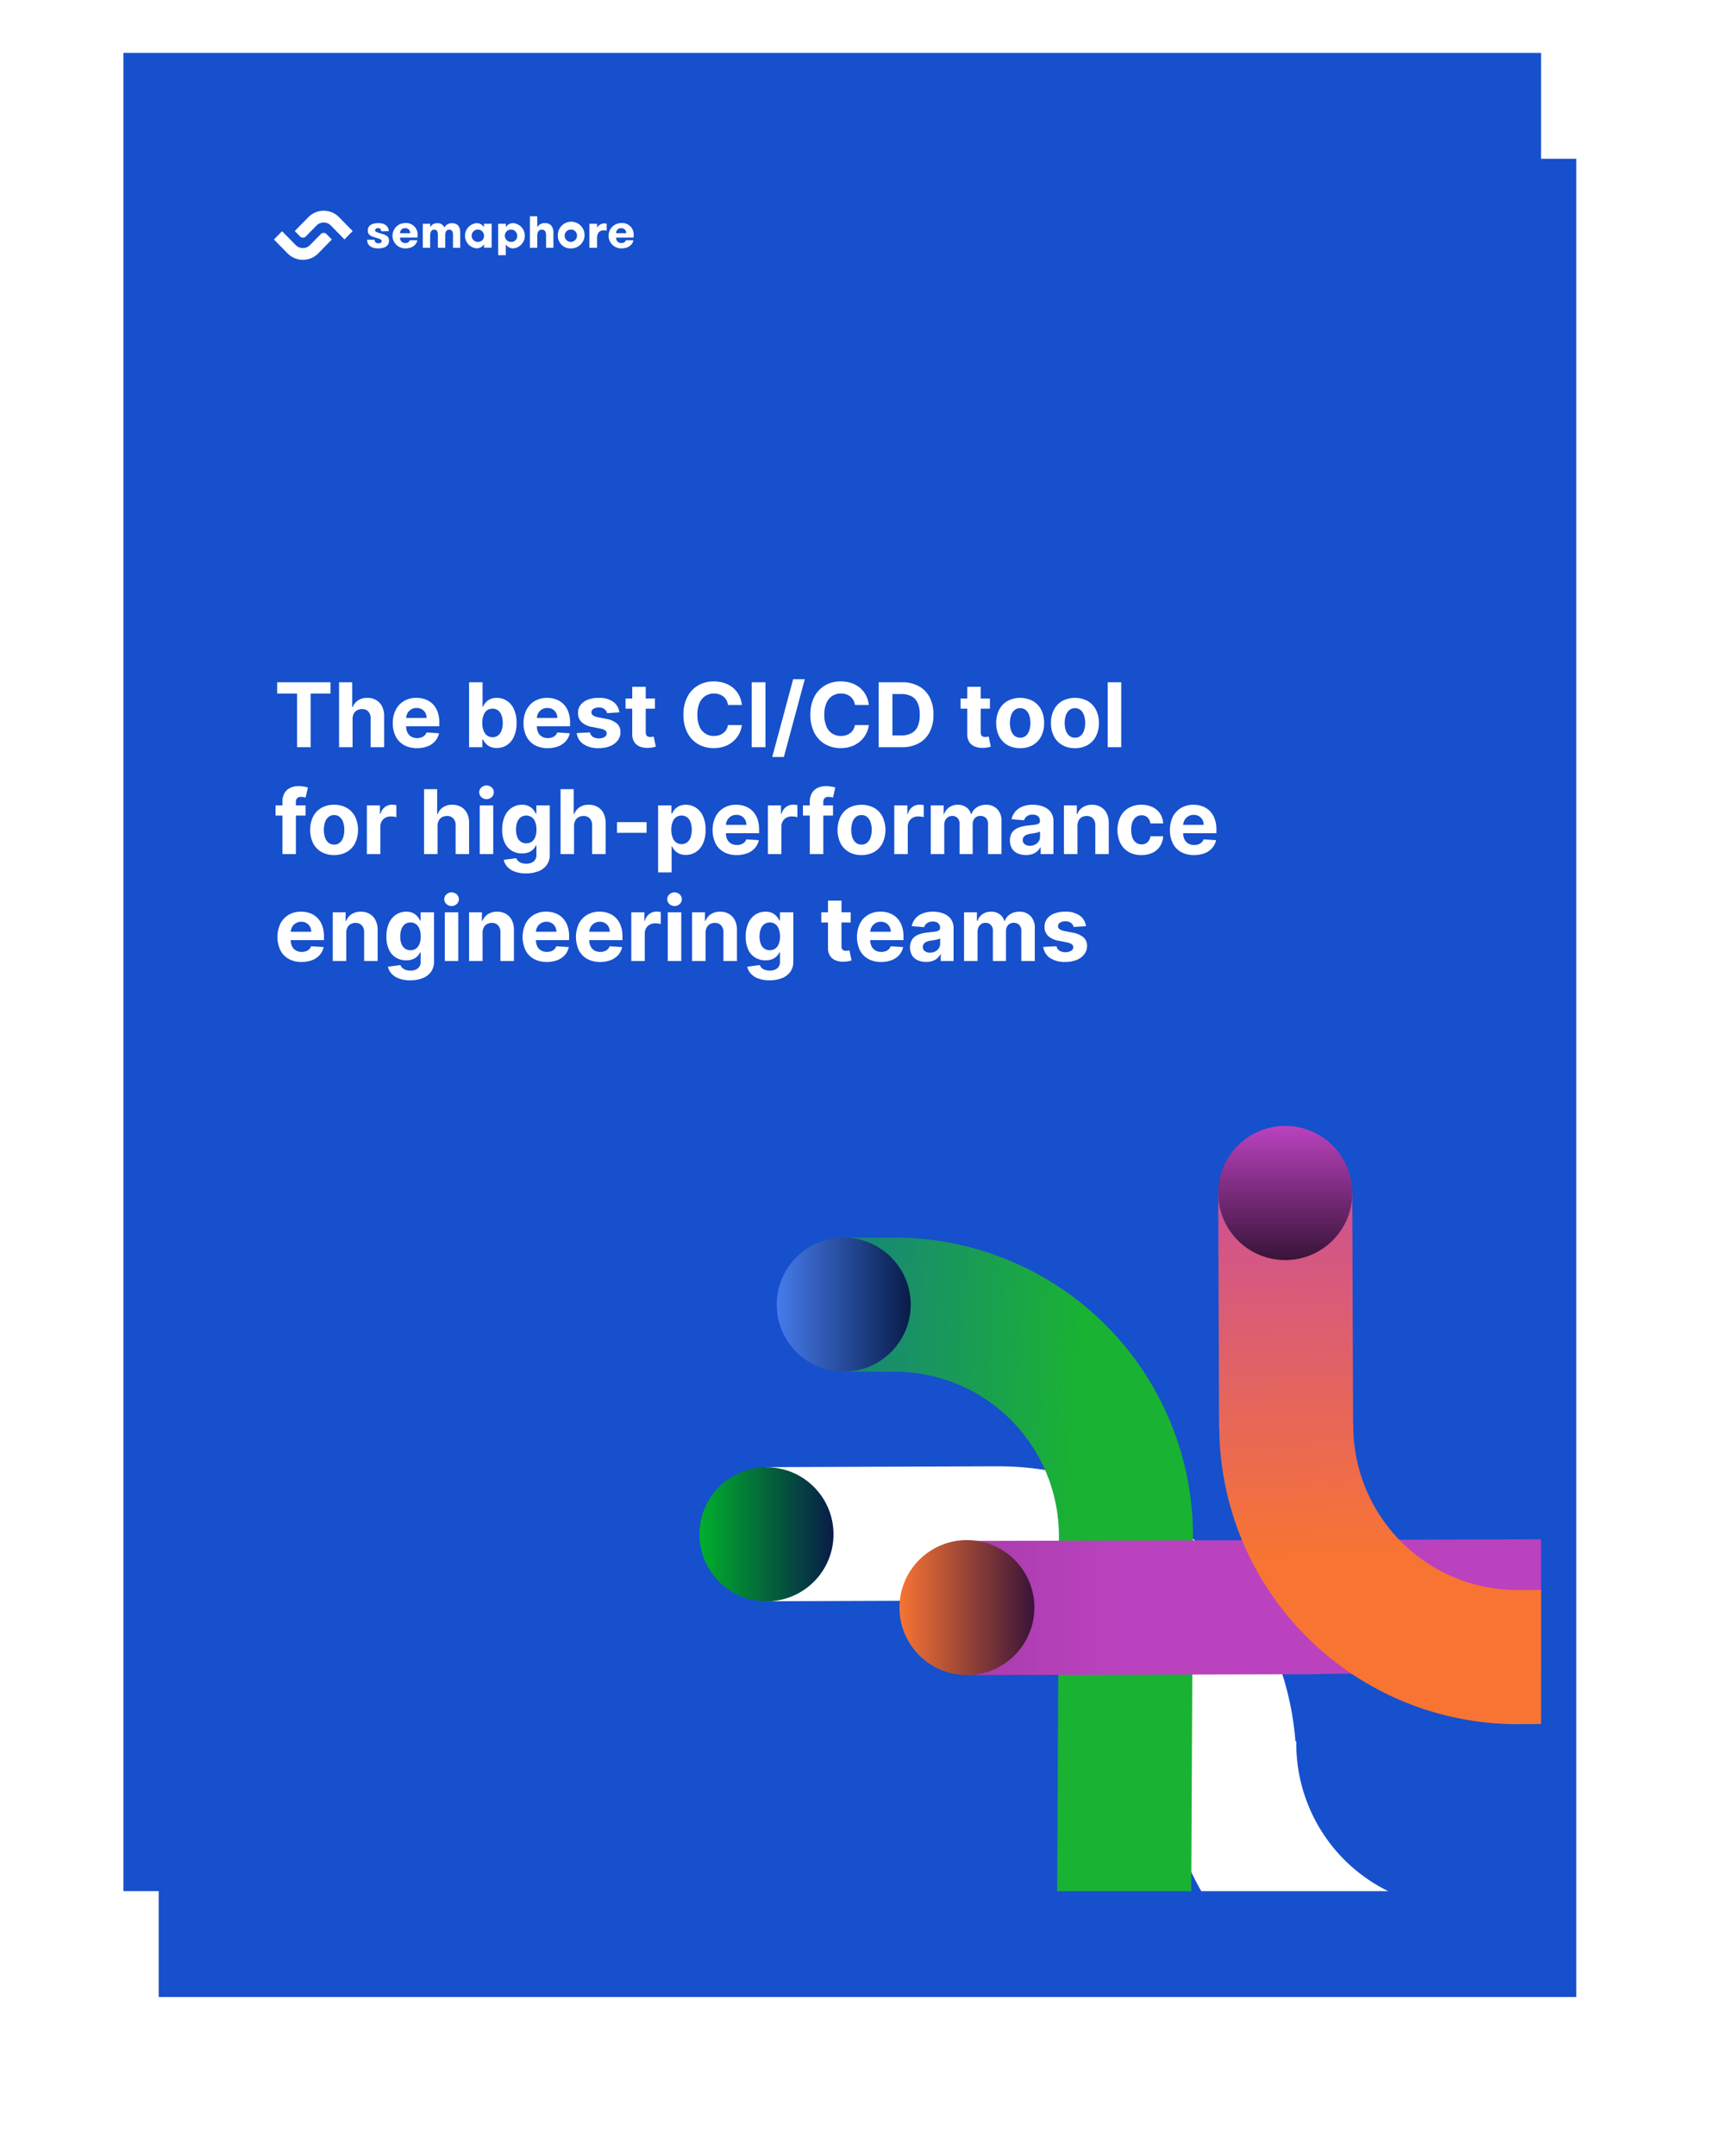
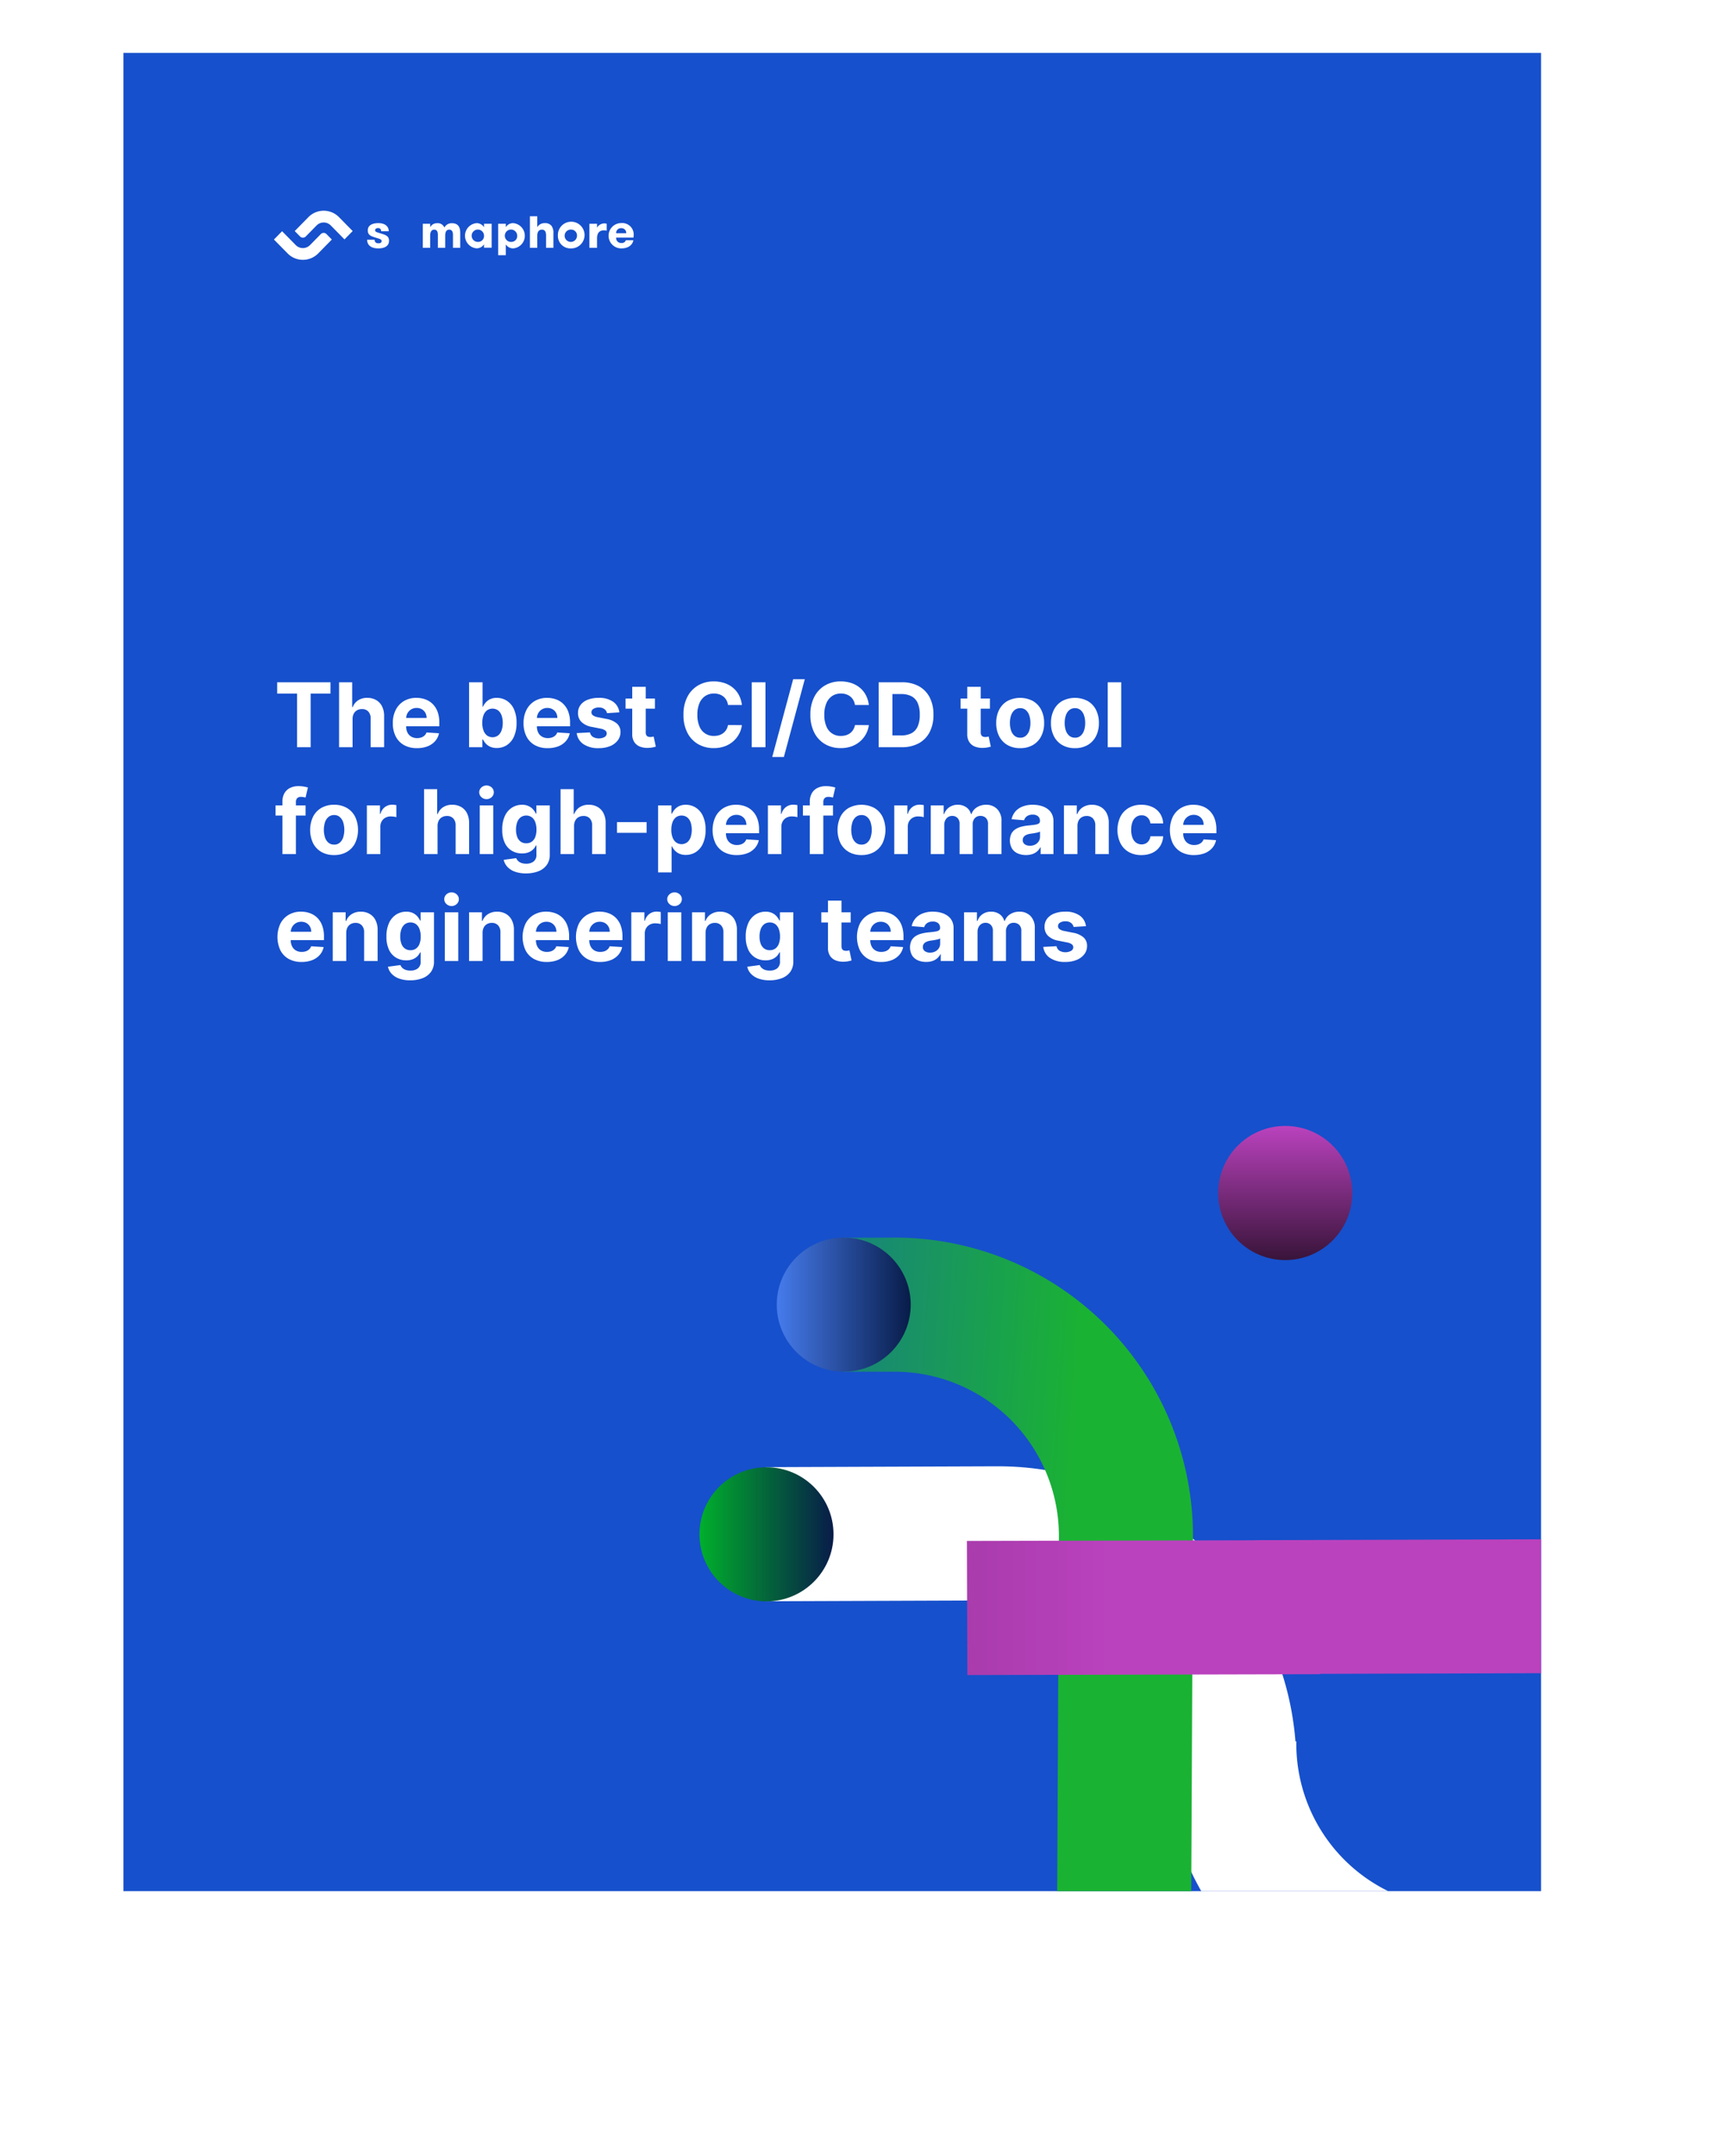
<svg xmlns="http://www.w3.org/2000/svg" width="492" height="611" viewBox="0 0 492 611">
  <defs>
    <filter id="a" x="0" y="0" width="492" height="611">
      <feOffset dx="10" dy="30" />
      <feGaussianBlur stdDeviation="15" result="b" />
      <feFlood flood-opacity="0.486" />
      <feComposite operator="in" in2="b" />
      <feComposite in="SourceGraphic" />
    </filter>
    <clipPath id="c">
      <rect width="22.32" height="13.917" fill="#fff" />
    </clipPath>
    <clipPath id="d">
      <path d="M0,0H251.677V277.119H0Z" transform="translate(243.043 292.591) rotate(-90)" fill="#1650cc" />
    </clipPath>
    <linearGradient id="e" x1="1.806" y1="0.909" x2="0.342" y2="0.69" gradientUnits="objectBoundingBox">
      <stop offset="0" stop-color="#1650cc" />
      <stop offset="1" stop-color="#1ab233" />
    </linearGradient>
    <linearGradient id="f" x1="1.218" y1="0.5" x2="0.744" y2="0.5" gradientUnits="objectBoundingBox">
      <stop offset="0" stop-color="#9b369e" />
      <stop offset="1" stop-color="#ba42be" />
    </linearGradient>
    <linearGradient id="g" x1="0.5" x2="0.5" y2="1" gradientUnits="objectBoundingBox">
      <stop offset="0" stop-color="#00af2c" />
      <stop offset="1" stop-color="#081c49" />
    </linearGradient>
    <linearGradient id="h" x1="0.5" x2="0.5" y2="1" gradientUnits="objectBoundingBox">
      <stop offset="0" stop-color="#f87433" />
      <stop offset="1" stop-color="#381439" />
    </linearGradient>
    <linearGradient id="i" x1="0.5" y1="0.321" x2="0.525" y2="1.313" gradientUnits="objectBoundingBox">
      <stop offset="0" stop-color="#f87433" />
      <stop offset="1" stop-color="#ba42be" />
    </linearGradient>
    <linearGradient id="j" x1="0.5" x2="0.5" y2="1" gradientUnits="objectBoundingBox">
      <stop offset="0" stop-color="#467bec" />
      <stop offset="1" stop-color="#081c49" />
    </linearGradient>
    <linearGradient id="k" x1="0.5" x2="0.5" y2="1" gradientUnits="objectBoundingBox">
      <stop offset="0" stop-color="#ba42be" />
      <stop offset="1" stop-color="#381439" />
    </linearGradient>
  </defs>
  <g transform="translate(-405 -9316)">
    <g transform="matrix(1, 0, 0, 1, 405, 9316)" filter="url(#a)">
-       <rect width="402" height="521" transform="translate(35 15)" fill="#1650cc" />
-     </g>
+       </g>
    <g transform="translate(-20300 6874.141)">
      <rect width="402" height="521" transform="translate(20740 2456.859)" fill="#1650cc" />
      <path d="M.9,9.8V6.593H16.02V9.8H10.383V25H6.536V9.8Zm21.377,7.219V25H18.45V6.593h3.717v7.039h.158a3.984,3.984,0,0,1,1.517-1.919,4.59,4.59,0,0,1,2.61-.7,4.924,4.924,0,0,1,2.517.624,4.245,4.245,0,0,1,1.668,1.787,6,6,0,0,1,.589,2.781V25H27.4V16.889a2.817,2.817,0,0,0-.644-1.985,2.342,2.342,0,0,0-1.822-.712,2.785,2.785,0,0,0-1.38.335,2.341,2.341,0,0,0-.938.967A3.241,3.241,0,0,0,22.276,17.019Zm18.256,8.247a7.344,7.344,0,0,1-3.659-.864,5.835,5.835,0,0,1-2.36-2.459,8.124,8.124,0,0,1-.826-3.781,8.06,8.06,0,0,1,.829-3.741,6.121,6.121,0,0,1,2.331-2.508,6.755,6.755,0,0,1,3.534-.9,7.324,7.324,0,0,1,2.551.435A5.708,5.708,0,0,1,45,12.759a6.011,6.011,0,0,1,1.381,2.19,8.7,8.7,0,0,1,.5,3.076v1.05H35.218V16.7h8.053a2.967,2.967,0,0,0-.366-1.462,2.633,2.633,0,0,0-.994-1,2.879,2.879,0,0,0-1.466-.366,2.9,2.9,0,0,0-2.588,1.476,3.051,3.051,0,0,0-.389,1.487v2.258a3.818,3.818,0,0,0,.385,1.771,2.739,2.739,0,0,0,1.086,1.149,3.272,3.272,0,0,0,1.657.4,3.577,3.577,0,0,0,1.169-.182,2.5,2.5,0,0,0,.909-.538,2.267,2.267,0,0,0,.575-.876l3.538.23a4.842,4.842,0,0,1-1.1,2.228,5.473,5.473,0,0,1-2.138,1.47A8.109,8.109,0,0,1,40.532,25.266ZM55.315,25V6.593h3.825v6.924h.115a5.091,5.091,0,0,1,.735-1.142,3.855,3.855,0,0,1,1.258-.969,4.281,4.281,0,0,1,1.932-.391,5.215,5.215,0,0,1,2.791.786,5.5,5.5,0,0,1,2.039,2.364,9.027,9.027,0,0,1,.765,3.947,9.147,9.147,0,0,1-.743,3.9,5.561,5.561,0,0,1-2.013,2.4,5.158,5.158,0,0,1-2.845.814,4.372,4.372,0,0,1-1.89-.369,3.9,3.9,0,0,1-1.269-.929,4.769,4.769,0,0,1-.759-1.131H59.09V25Zm3.746-6.9a6.118,6.118,0,0,0,.342,2.145,3.168,3.168,0,0,0,.989,1.424,2.685,2.685,0,0,0,3.155-.009,3.181,3.181,0,0,0,.982-1.436,6.184,6.184,0,0,0,.335-2.124,6.128,6.128,0,0,0-.332-2.106,3.112,3.112,0,0,0-.978-1.418,2.75,2.75,0,0,0-3.169-.014,3.063,3.063,0,0,0-.985,1.4A6.1,6.1,0,0,0,59.061,18.1Zm18.544,7.169a7.344,7.344,0,0,1-3.659-.864,5.835,5.835,0,0,1-2.36-2.459,8.124,8.124,0,0,1-.826-3.781,8.06,8.06,0,0,1,.829-3.741,6.121,6.121,0,0,1,2.331-2.508,6.755,6.755,0,0,1,3.534-.9,7.324,7.324,0,0,1,2.551.435,5.708,5.708,0,0,1,2.065,1.31,6.01,6.01,0,0,1,1.381,2.19,8.7,8.7,0,0,1,.5,3.076v1.05H72.292V16.7h8.053a2.967,2.967,0,0,0-.366-1.462,2.633,2.633,0,0,0-.994-1,2.879,2.879,0,0,0-1.466-.366,2.9,2.9,0,0,0-2.588,1.476,3.051,3.051,0,0,0-.389,1.487v2.258a3.818,3.818,0,0,0,.385,1.771,2.739,2.739,0,0,0,1.086,1.149,3.272,3.272,0,0,0,1.657.4,3.577,3.577,0,0,0,1.169-.182,2.5,2.5,0,0,0,.909-.538,2.267,2.267,0,0,0,.575-.876l3.538.23a4.842,4.842,0,0,1-1.1,2.228,5.473,5.473,0,0,1-2.138,1.47A8.109,8.109,0,0,1,77.605,25.266ZM97.932,15.128l-3.5.216a1.894,1.894,0,0,0-.388-.809,2.081,2.081,0,0,0-.777-.583,2.771,2.771,0,0,0-1.15-.218,2.836,2.836,0,0,0-1.5.372,1.107,1.107,0,0,0-.606.987,1.049,1.049,0,0,0,.389.84,3.164,3.164,0,0,0,1.358.548l2.5.5a6.169,6.169,0,0,1,3,1.328,3.153,3.153,0,0,1,.991,2.411,3.809,3.809,0,0,1-.8,2.383A5.155,5.155,0,0,1,95.276,24.7a8.293,8.293,0,0,1-3.175.569,7.454,7.454,0,0,1-4.367-1.143A4.393,4.393,0,0,1,85.838,21l3.76-.2a1.936,1.936,0,0,0,.828,1.275,3.5,3.5,0,0,0,3.3.042,1.18,1.18,0,0,0,.623-1.008,1.061,1.061,0,0,0-.436-.861,3.244,3.244,0,0,0-1.333-.52L90.2,19.255a5.68,5.68,0,0,1-3.011-1.4,3.459,3.459,0,0,1-.98-2.547,3.668,3.668,0,0,1,.72-2.291,4.6,4.6,0,0,1,2.044-1.481,8.366,8.366,0,0,1,3.082-.52,6.848,6.848,0,0,1,4.123,1.1A4.266,4.266,0,0,1,97.932,15.128Zm10.081-3.933v2.876H99.694V11.195Zm-6.428-3.308h3.825V20.754a1.7,1.7,0,0,0,.165.826.9.9,0,0,0,.457.41,1.809,1.809,0,0,0,.672.116,3.084,3.084,0,0,0,.546-.049q.27-.049.411-.081l.6,2.855q-.286.092-.81.212a6.861,6.861,0,0,1-1.268.147,5.8,5.8,0,0,1-2.423-.368,3.372,3.372,0,0,1-1.614-1.315,4.006,4.006,0,0,1-.564-2.243Zm31.091,5.148h-3.933a3.945,3.945,0,0,0-.445-1.361,3.51,3.51,0,0,0-.852-1.022,3.687,3.687,0,0,0-1.2-.645,4.716,4.716,0,0,0-1.476-.222,4.388,4.388,0,0,0-2.485.7,4.567,4.567,0,0,0-1.647,2.047,8.14,8.14,0,0,0-.585,3.259,8.21,8.21,0,0,0,.59,3.31,4.253,4.253,0,0,0,4.1,2.7A4.89,4.89,0,0,0,126.2,21.6a3.761,3.761,0,0,0,1.188-.6,3.5,3.5,0,0,0,.871-.975,3.811,3.811,0,0,0,.483-1.313l3.933.022a7.157,7.157,0,0,1-.76,2.437,7.406,7.406,0,0,1-1.624,2.094,7.559,7.559,0,0,1-2.426,1.457,8.91,8.91,0,0,1-3.178.534,8.682,8.682,0,0,1-4.4-1.113,7.852,7.852,0,0,1-3.058-3.228,10.814,10.814,0,0,1-1.119-5.114,10.716,10.716,0,0,1,1.132-5.122,7.92,7.92,0,0,1,3.074-3.223,8.649,8.649,0,0,1,4.372-1.11,9.522,9.522,0,0,1,2.973.448,7.529,7.529,0,0,1,2.429,1.306,6.875,6.875,0,0,1,1.729,2.1A7.84,7.84,0,0,1,132.676,13.035Zm6.687-6.443V25h-3.89V6.593Zm11.152-.863-5.932,22.038h-3.3L147.215,5.73Zm18.156,7.305h-3.933a3.944,3.944,0,0,0-.445-1.361,3.51,3.51,0,0,0-.852-1.022,3.686,3.686,0,0,0-1.2-.645,4.716,4.716,0,0,0-1.476-.222,4.388,4.388,0,0,0-2.485.7,4.567,4.567,0,0,0-1.647,2.047,8.14,8.14,0,0,0-.585,3.259,8.21,8.21,0,0,0,.59,3.31,4.253,4.253,0,0,0,4.1,2.7A4.89,4.89,0,0,0,162.2,21.6a3.761,3.761,0,0,0,1.188-.6,3.5,3.5,0,0,0,.871-.975,3.811,3.811,0,0,0,.483-1.313l3.933.022a7.157,7.157,0,0,1-.76,2.437,7.406,7.406,0,0,1-1.624,2.094,7.56,7.56,0,0,1-2.426,1.457,8.91,8.91,0,0,1-3.178.534,8.682,8.682,0,0,1-4.4-1.113,7.852,7.852,0,0,1-3.058-3.228A10.814,10.814,0,0,1,152.1,15.8a10.716,10.716,0,0,1,1.132-5.122,7.92,7.92,0,0,1,3.074-3.223,8.649,8.649,0,0,1,4.372-1.11,9.522,9.522,0,0,1,2.973.448,7.529,7.529,0,0,1,2.429,1.306,6.875,6.875,0,0,1,1.729,2.1A7.84,7.84,0,0,1,168.671,13.035ZM177.99,25h-6.522V6.593h6.579a9.79,9.79,0,0,1,4.781,1.1,7.51,7.51,0,0,1,3.088,3.16A10.46,10.46,0,0,1,187,15.782a10.512,10.512,0,0,1-1.084,4.942,7.507,7.507,0,0,1-3.1,3.171A9.906,9.906,0,0,1,177.99,25Zm-2.632-3.336h2.466a6.238,6.238,0,0,0,2.913-.617,3.952,3.952,0,0,0,1.78-1.914,8.033,8.033,0,0,0,.6-3.351,7.954,7.954,0,0,0-.6-3.338,3.943,3.943,0,0,0-1.776-1.9,6.232,6.232,0,0,0-2.9-.611h-2.481Zm27.654-10.469v2.876h-8.319V11.195Zm-6.428-3.308h3.825V20.754a1.7,1.7,0,0,0,.165.826.9.9,0,0,0,.457.41,1.809,1.809,0,0,0,.672.116,3.084,3.084,0,0,0,.546-.049q.27-.049.411-.081l.6,2.855q-.286.092-.81.212a6.861,6.861,0,0,1-1.268.147,5.8,5.8,0,0,1-2.423-.368,3.372,3.372,0,0,1-1.614-1.315,4.006,4.006,0,0,1-.564-2.243ZM211.59,25.266a7.03,7.03,0,0,1-3.619-.892,6.036,6.036,0,0,1-2.349-2.495,8.028,8.028,0,0,1-.827-3.731,8.066,8.066,0,0,1,.827-3.742,6.031,6.031,0,0,1,2.349-2.5,7.782,7.782,0,0,1,7.237,0,6.031,6.031,0,0,1,2.349,2.5,8.066,8.066,0,0,1,.827,3.742,8.028,8.028,0,0,1-.827,3.731,6.036,6.036,0,0,1-2.349,2.495A7.03,7.03,0,0,1,211.59,25.266Zm.022-2.962a2.368,2.368,0,0,0,1.587-.545,3.33,3.33,0,0,0,.969-1.488,6.528,6.528,0,0,0,.327-2.144,6.554,6.554,0,0,0-.327-2.151,3.355,3.355,0,0,0-.969-1.493,2.359,2.359,0,0,0-1.587-.548,2.432,2.432,0,0,0-1.62.548,3.312,3.312,0,0,0-.98,1.493,6.554,6.554,0,0,0-.327,2.151,6.528,6.528,0,0,0,.327,2.144,3.288,3.288,0,0,0,.98,1.488A2.442,2.442,0,0,0,211.612,22.3Zm15.509,2.962a7.03,7.03,0,0,1-3.619-.892,6.036,6.036,0,0,1-2.349-2.495,8.028,8.028,0,0,1-.827-3.731,8.066,8.066,0,0,1,.827-3.742,6.031,6.031,0,0,1,2.349-2.5,7.782,7.782,0,0,1,7.237,0,6.031,6.031,0,0,1,2.349,2.5,8.066,8.066,0,0,1,.827,3.742,8.028,8.028,0,0,1-.827,3.731,6.036,6.036,0,0,1-2.349,2.495A7.03,7.03,0,0,1,227.121,25.266Zm.022-2.962a2.368,2.368,0,0,0,1.587-.545,3.33,3.33,0,0,0,.969-1.488,6.528,6.528,0,0,0,.327-2.144,6.554,6.554,0,0,0-.327-2.151,3.355,3.355,0,0,0-.969-1.493,2.359,2.359,0,0,0-1.587-.548,2.432,2.432,0,0,0-1.62.548,3.312,3.312,0,0,0-.98,1.493,6.554,6.554,0,0,0-.327,2.151,6.528,6.528,0,0,0,.327,2.144,3.288,3.288,0,0,0,.98,1.488A2.442,2.442,0,0,0,227.143,22.3Zm13.1-15.711V25h-3.825V6.593ZM8.952,41.495v2.876H.431V41.495ZM2.38,55.3V40.5a4.8,4.8,0,0,1,.59-2.49,3.717,3.717,0,0,1,1.614-1.483A5.3,5.3,0,0,1,6.91,36.03a8.838,8.838,0,0,1,1.613.137,11.09,11.09,0,0,1,1.09.245L8.938,39.28a5.123,5.123,0,0,0-.555-.132,3.632,3.632,0,0,0-.674-.062,1.474,1.474,0,0,0-1.172.39,1.637,1.637,0,0,0-.331,1.091V55.3Zm14.654.266a7.03,7.03,0,0,1-3.619-.892,6.036,6.036,0,0,1-2.349-2.495,8.855,8.855,0,0,1,0-7.473,6.031,6.031,0,0,1,2.349-2.5,7.03,7.03,0,0,1,3.619-.892,7.03,7.03,0,0,1,3.619.892A6.031,6.031,0,0,1,23,44.706a8.855,8.855,0,0,1,0,7.473,6.036,6.036,0,0,1-2.349,2.495A7.03,7.03,0,0,1,17.034,55.566Zm.022-2.962a2.368,2.368,0,0,0,1.587-.545,3.33,3.33,0,0,0,.969-1.488,7.213,7.213,0,0,0,0-4.3,3.355,3.355,0,0,0-.969-1.493,2.359,2.359,0,0,0-1.587-.548,2.432,2.432,0,0,0-1.62.548,3.312,3.312,0,0,0-.98,1.493,7.213,7.213,0,0,0,0,4.3,3.288,3.288,0,0,0,.98,1.488A2.442,2.442,0,0,0,17.056,52.6Zm9.276,2.7V41.495h3.71V43.9h.144a3.585,3.585,0,0,1,1.266-1.943A3.346,3.346,0,0,1,33.5,41.3q.288,0,.619.033a4.26,4.26,0,0,1,.581.094v3.4a4.245,4.245,0,0,0-.741-.147,6.935,6.935,0,0,0-.877-.061,3.067,3.067,0,0,0-1.5.364A2.7,2.7,0,0,0,30.537,46a2.887,2.887,0,0,0-.381,1.495V55.3ZM46.37,47.319V55.3H42.545V36.893h3.717v7.039h.158a3.984,3.984,0,0,1,1.517-1.919,4.59,4.59,0,0,1,2.61-.7,4.924,4.924,0,0,1,2.517.624,4.245,4.245,0,0,1,1.668,1.787,6,6,0,0,1,.589,2.781V55.3H51.5V47.189a2.817,2.817,0,0,0-.644-1.985,2.342,2.342,0,0,0-1.822-.712,2.785,2.785,0,0,0-1.38.335,2.341,2.341,0,0,0-.938.967A3.241,3.241,0,0,0,46.37,47.319ZM58.342,55.3V41.495h3.825V55.3Zm1.922-15.589a2.071,2.071,0,0,1-1.464-.568,1.835,1.835,0,0,1,0-2.732,2.166,2.166,0,0,1,2.925,0,1.841,1.841,0,0,1,0,2.732A2.062,2.062,0,0,1,60.265,39.711ZM71.45,60.765a8.919,8.919,0,0,1-3.19-.51,5.34,5.34,0,0,1-2.11-1.381,4.211,4.211,0,0,1-1.013-1.957l3.545-.475a2.261,2.261,0,0,0,.507.773,2.508,2.508,0,0,0,.928.576,4.044,4.044,0,0,0,1.419.218,3.369,3.369,0,0,0,2.061-.6,2.359,2.359,0,0,0,.815-2.028V52.855h-.158a3.735,3.735,0,0,1-.76,1.087,3.82,3.82,0,0,1-1.292.84,4.945,4.945,0,0,1-1.888.324,5.6,5.6,0,0,1-2.825-.726,5.115,5.115,0,0,1-2.024-2.22,8.408,8.408,0,0,1-.752-3.791,8.91,8.91,0,0,1,.765-3.917A5.5,5.5,0,0,1,67.516,42.1a5.223,5.223,0,0,1,2.791-.784,4.3,4.3,0,0,1,1.936.391,3.886,3.886,0,0,1,1.265.969,5.03,5.03,0,0,1,.739,1.142H74.4V41.495h3.8V55.437a4.866,4.866,0,0,1-.864,2.947,5.243,5.243,0,0,1-2.386,1.782A9.5,9.5,0,0,1,71.45,60.765Zm.079-8.535a2.619,2.619,0,0,0,1.567-.463,2.887,2.887,0,0,0,.989-1.33,5.671,5.671,0,0,0,.342-2.083,5.95,5.95,0,0,0-.339-2.108,3.055,3.055,0,0,0-.985-1.39,2.758,2.758,0,0,0-3.169.014,3.1,3.1,0,0,0-.978,1.408,5.983,5.983,0,0,0-.332,2.075,5.716,5.716,0,0,0,.335,2.059,2.911,2.911,0,0,0,.981,1.343A2.613,2.613,0,0,0,71.529,52.23Zm13.554-4.911V55.3H81.258V36.893h3.717v7.039h.158a3.984,3.984,0,0,1,1.517-1.919,4.59,4.59,0,0,1,2.61-.7,4.924,4.924,0,0,1,2.517.624,4.245,4.245,0,0,1,1.668,1.787,6,6,0,0,1,.589,2.781V55.3H90.21V47.189a2.817,2.817,0,0,0-.644-1.985,2.342,2.342,0,0,0-1.822-.712,2.785,2.785,0,0,0-1.38.335,2.341,2.341,0,0,0-.938.967A3.24,3.24,0,0,0,85.083,47.319Zm20.572-1.093V49.26h-8.4V46.226Zm3.264,14.251V41.495h3.775v2.323h.165a5.085,5.085,0,0,1,.735-1.142,3.856,3.856,0,0,1,1.258-.969,4.281,4.281,0,0,1,1.932-.391,5.215,5.215,0,0,1,2.791.786,5.5,5.5,0,0,1,2.039,2.364,9.027,9.027,0,0,1,.765,3.947,9.147,9.147,0,0,1-.743,3.9,5.561,5.561,0,0,1-2.013,2.4,5.158,5.158,0,0,1-2.845.814,4.372,4.372,0,0,1-1.89-.369,3.9,3.9,0,0,1-1.269-.929,4.769,4.769,0,0,1-.759-1.131h-.115v7.384Zm3.746-12.08a6.117,6.117,0,0,0,.342,2.145A3.168,3.168,0,0,0,114,51.966a2.685,2.685,0,0,0,3.155-.009,3.181,3.181,0,0,0,.981-1.436,6.874,6.874,0,0,0,0-4.23,3.112,3.112,0,0,0-.978-1.418,2.75,2.75,0,0,0-3.169-.014,3.063,3.063,0,0,0-.985,1.4A6.1,6.1,0,0,0,112.665,48.4Zm18.544,7.169a7.344,7.344,0,0,1-3.659-.864,5.835,5.835,0,0,1-2.36-2.459,8.962,8.962,0,0,1,0-7.522,6.121,6.121,0,0,1,2.331-2.508,6.755,6.755,0,0,1,3.534-.9,7.324,7.324,0,0,1,2.551.435,5.708,5.708,0,0,1,2.065,1.31,6.01,6.01,0,0,1,1.381,2.19,8.7,8.7,0,0,1,.5,3.076v1.05H125.9V47h8.053a2.967,2.967,0,0,0-.366-1.462,2.633,2.633,0,0,0-.994-1,2.879,2.879,0,0,0-1.466-.366,2.9,2.9,0,0,0-2.588,1.476,3.051,3.051,0,0,0-.389,1.487v2.258a3.818,3.818,0,0,0,.385,1.771,2.74,2.74,0,0,0,1.086,1.149,3.272,3.272,0,0,0,1.657.4,3.577,3.577,0,0,0,1.169-.182,2.5,2.5,0,0,0,.909-.538,2.268,2.268,0,0,0,.575-.876l3.538.23a4.842,4.842,0,0,1-1.1,2.228,5.473,5.473,0,0,1-2.138,1.47A8.109,8.109,0,0,1,131.209,55.566Zm8.844-.266V41.495h3.71V43.9h.144a3.585,3.585,0,0,1,1.266-1.943,3.346,3.346,0,0,1,2.048-.66q.288,0,.619.033a4.26,4.26,0,0,1,.581.094v3.4a4.245,4.245,0,0,0-.741-.147,6.935,6.935,0,0,0-.877-.061,3.067,3.067,0,0,0-1.5.364A2.7,2.7,0,0,0,144.26,46a2.887,2.887,0,0,0-.381,1.495V55.3Zm18.458-13.805v2.876H149.99V41.495ZM151.939,55.3V40.5a4.8,4.8,0,0,1,.59-2.49,3.717,3.717,0,0,1,1.614-1.483,5.3,5.3,0,0,1,2.326-.493,8.838,8.838,0,0,1,1.613.137,11.09,11.09,0,0,1,1.09.245L158.5,39.28a5.124,5.124,0,0,0-.555-.132,3.633,3.633,0,0,0-.674-.062,1.474,1.474,0,0,0-1.172.39,1.637,1.637,0,0,0-.331,1.091V55.3Zm14.654.266a7.03,7.03,0,0,1-3.619-.892,6.036,6.036,0,0,1-2.349-2.495,8.855,8.855,0,0,1,0-7.473,6.031,6.031,0,0,1,2.349-2.5,7.782,7.782,0,0,1,7.237,0,6.031,6.031,0,0,1,2.349,2.5,8.855,8.855,0,0,1,0,7.473,6.036,6.036,0,0,1-2.349,2.495A7.03,7.03,0,0,1,166.593,55.566Zm.022-2.962a2.368,2.368,0,0,0,1.587-.545,3.33,3.33,0,0,0,.969-1.488,7.213,7.213,0,0,0,0-4.3,3.355,3.355,0,0,0-.969-1.493,2.359,2.359,0,0,0-1.587-.548,2.432,2.432,0,0,0-1.62.548,3.312,3.312,0,0,0-.98,1.493,7.213,7.213,0,0,0,0,4.3,3.288,3.288,0,0,0,.98,1.488A2.442,2.442,0,0,0,166.614,52.6Zm9.276,2.7V41.495h3.71V43.9h.144a3.585,3.585,0,0,1,1.266-1.943,3.346,3.346,0,0,1,2.048-.66q.288,0,.619.033a4.26,4.26,0,0,1,.581.094v3.4a4.245,4.245,0,0,0-.741-.147,6.935,6.935,0,0,0-.877-.061,3.067,3.067,0,0,0-1.5.364A2.7,2.7,0,0,0,180.1,46a2.887,2.887,0,0,0-.381,1.495V55.3Zm10.347,0V41.495h3.645v2.438h.158a3.811,3.811,0,0,1,1.442-1.918,4.133,4.133,0,0,1,2.412-.7,4.064,4.064,0,0,1,2.416.707,3.382,3.382,0,0,1,1.33,1.91h.144a3.689,3.689,0,0,1,1.532-1.9,4.74,4.74,0,0,1,2.624-.715,4.226,4.226,0,0,1,3.145,1.228,4.734,4.734,0,0,1,1.212,3.475V55.3h-3.825V46.772a2.263,2.263,0,0,0-.609-1.728,2.142,2.142,0,0,0-1.526-.573,2.065,2.065,0,0,0-1.628.661,2.524,2.524,0,0,0-.587,1.741V55.3h-3.71V46.686a2.223,2.223,0,0,0-.581-1.615,2.028,2.028,0,0,0-1.526-.6,2.118,2.118,0,0,0-1.145.316,2.224,2.224,0,0,0-.8.889,2.882,2.882,0,0,0-.3,1.34V55.3Zm27.014.259A5.722,5.722,0,0,1,210.9,55.1a3.7,3.7,0,0,1-1.631-1.374,4.657,4.657,0,0,1-.178-4.211,3.4,3.4,0,0,1,1.147-1.256,5.639,5.639,0,0,1,1.66-.723,12.251,12.251,0,0,1,1.958-.345q1.2-.119,1.937-.231a2.719,2.719,0,0,0,1.072-.338.753.753,0,0,0,.334-.668V45.9a1.659,1.659,0,0,0-.537-1.323,2.231,2.231,0,0,0-1.512-.467,2.71,2.71,0,0,0-1.646.452A2.1,2.1,0,0,0,212.7,45.7l-3.545-.288a4.848,4.848,0,0,1,1.06-2.18,5.136,5.136,0,0,1,2.045-1.42,7.831,7.831,0,0,1,2.907-.5,8.848,8.848,0,0,1,2.209.271,5.86,5.86,0,0,1,1.875.834,4.077,4.077,0,0,1,1.3,1.449,4.409,4.409,0,0,1,.477,2.12V55.3h-3.631V53.387h-.108a3.913,3.913,0,0,1-.889,1.134,3.958,3.958,0,0,1-1.339.764A5.481,5.481,0,0,1,213.251,55.559Zm1.1-2.639a3.167,3.167,0,0,0,1.489-.338,2.6,2.6,0,0,0,1.013-.915,2.372,2.372,0,0,0,.367-1.3V48.9a1.926,1.926,0,0,1-.486.208,7.169,7.169,0,0,1-.7.171q-.384.075-.769.135t-.7.1a4.675,4.675,0,0,0-1.18.314,1.914,1.914,0,0,0-.784.581,1.439,1.439,0,0,0-.28.9,1.376,1.376,0,0,0,.572,1.2A2.446,2.446,0,0,0,214.351,52.92Zm13.475-5.6V55.3H224V41.495h3.645v2.438h.158a3.9,3.9,0,0,1,1.541-1.913,4.674,4.674,0,0,1,2.615-.7,4.858,4.858,0,0,1,2.51.63,4.282,4.282,0,0,1,1.663,1.793,5.987,5.987,0,0,1,.587,2.768V55.3h-3.825V47.189a2.81,2.81,0,0,0-.648-1.981,2.32,2.32,0,0,0-1.8-.715,2.714,2.714,0,0,0-1.363.335,2.309,2.309,0,0,0-.92.967A3.307,3.307,0,0,0,227.826,47.319Zm18.148,8.247a7.012,7.012,0,0,1-3.646-.9,6.023,6.023,0,0,1-2.335-2.509A8.832,8.832,0,0,1,240,44.726a6.071,6.071,0,0,1,2.342-2.509,6.955,6.955,0,0,1,3.615-.9,7.2,7.2,0,0,1,3.161.655,5.258,5.258,0,0,1,2.149,1.844,5.409,5.409,0,0,1,.866,2.785h-3.609a2.857,2.857,0,0,0-.8-1.666,2.331,2.331,0,0,0-1.705-.635,2.567,2.567,0,0,0-1.548.481,3.1,3.1,0,0,0-1.032,1.4,5.955,5.955,0,0,0-.368,2.221,6.125,6.125,0,0,0,.365,2.244,3.107,3.107,0,0,0,1.028,1.411,2.732,2.732,0,0,0,2.738.217,2.31,2.31,0,0,0,.869-.784,3.021,3.021,0,0,0,.457-1.248h3.609a5.664,5.664,0,0,1-.856,2.785,5.194,5.194,0,0,1-2.117,1.872A7.091,7.091,0,0,1,245.974,55.566Zm14.913,0a7.344,7.344,0,0,1-3.659-.864,5.835,5.835,0,0,1-2.36-2.459,8.962,8.962,0,0,1,0-7.522,6.121,6.121,0,0,1,2.331-2.508,6.755,6.755,0,0,1,3.534-.9,7.324,7.324,0,0,1,2.551.435,5.708,5.708,0,0,1,2.065,1.31,6.011,6.011,0,0,1,1.381,2.19,8.7,8.7,0,0,1,.5,3.076v1.05H255.573V47h8.053a2.966,2.966,0,0,0-.366-1.462,2.634,2.634,0,0,0-.994-1,2.879,2.879,0,0,0-1.466-.366,2.9,2.9,0,0,0-2.588,1.476,3.05,3.05,0,0,0-.389,1.487v2.258a3.818,3.818,0,0,0,.385,1.771,2.739,2.739,0,0,0,1.086,1.149,3.272,3.272,0,0,0,1.657.4,3.577,3.577,0,0,0,1.169-.182,2.5,2.5,0,0,0,.909-.538,2.267,2.267,0,0,0,.575-.876l3.538.23a4.842,4.842,0,0,1-1.1,2.228,5.473,5.473,0,0,1-2.138,1.47A8.109,8.109,0,0,1,260.887,55.566ZM7.816,85.866A7.344,7.344,0,0,1,4.157,85,5.835,5.835,0,0,1,1.8,82.543a8.962,8.962,0,0,1,0-7.522,6.121,6.121,0,0,1,2.331-2.508,6.755,6.755,0,0,1,3.534-.9,7.324,7.324,0,0,1,2.551.435,5.708,5.708,0,0,1,2.065,1.31,6.01,6.01,0,0,1,1.381,2.19,8.7,8.7,0,0,1,.5,3.076v1.05H2.5V77.3h8.053a2.967,2.967,0,0,0-.366-1.462,2.633,2.633,0,0,0-.994-1,2.879,2.879,0,0,0-1.466-.366,2.9,2.9,0,0,0-2.588,1.476,3.051,3.051,0,0,0-.389,1.487v2.258a3.818,3.818,0,0,0,.385,1.771,2.739,2.739,0,0,0,1.086,1.149,3.272,3.272,0,0,0,1.657.4A3.577,3.577,0,0,0,9.05,82.83a2.5,2.5,0,0,0,.909-.538,2.267,2.267,0,0,0,.575-.876l3.538.23a4.842,4.842,0,0,1-1.1,2.228,5.473,5.473,0,0,1-2.138,1.47A8.109,8.109,0,0,1,7.816,85.866Zm12.669-8.247V85.6H16.66V71.795h3.645v2.438h.158a3.9,3.9,0,0,1,1.541-1.913,4.674,4.674,0,0,1,2.615-.7,4.858,4.858,0,0,1,2.51.63,4.282,4.282,0,0,1,1.663,1.793,5.987,5.987,0,0,1,.587,2.768V85.6H25.554V77.489a2.81,2.81,0,0,0-.648-1.981,2.32,2.32,0,0,0-1.8-.715,2.714,2.714,0,0,0-1.363.335,2.309,2.309,0,0,0-.92.967A3.307,3.307,0,0,0,20.485,77.619ZM38.619,91.065a8.919,8.919,0,0,1-3.19-.51,5.34,5.34,0,0,1-2.11-1.381,4.211,4.211,0,0,1-1.013-1.957l3.545-.475a2.261,2.261,0,0,0,.507.773,2.508,2.508,0,0,0,.928.576,4.044,4.044,0,0,0,1.419.218,3.369,3.369,0,0,0,2.061-.6,2.359,2.359,0,0,0,.815-2.028V83.155h-.158a3.735,3.735,0,0,1-.76,1.087,3.819,3.819,0,0,1-1.292.84,4.945,4.945,0,0,1-1.888.324,5.6,5.6,0,0,1-2.825-.726,5.115,5.115,0,0,1-2.024-2.22,8.407,8.407,0,0,1-.752-3.791,8.91,8.91,0,0,1,.765-3.917A5.5,5.5,0,0,1,34.685,72.4a5.223,5.223,0,0,1,2.791-.784,4.3,4.3,0,0,1,1.936.391,3.886,3.886,0,0,1,1.265.969,5.03,5.03,0,0,1,.739,1.142h.151V71.795h3.8V85.737a4.866,4.866,0,0,1-.864,2.947,5.243,5.243,0,0,1-2.386,1.782A9.5,9.5,0,0,1,38.619,91.065ZM38.7,82.53a2.619,2.619,0,0,0,1.567-.463,2.887,2.887,0,0,0,.989-1.33,5.671,5.671,0,0,0,.342-2.083,5.95,5.95,0,0,0-.339-2.108,3.055,3.055,0,0,0-.985-1.39,2.758,2.758,0,0,0-3.169.014,3.1,3.1,0,0,0-.978,1.408,5.983,5.983,0,0,0-.332,2.075,5.716,5.716,0,0,0,.335,2.059,2.911,2.911,0,0,0,.981,1.343A2.613,2.613,0,0,0,38.7,82.53Zm9.729,3.07V71.795h3.825V85.6Zm1.922-15.589a2.071,2.071,0,0,1-1.464-.568,1.835,1.835,0,0,1,0-2.732,2.166,2.166,0,0,1,2.925,0,1.841,1.841,0,0,1,0,2.732A2.062,2.062,0,0,1,50.349,70.011Zm8.791,7.607V85.6H55.315V71.795h3.645v2.438h.158a3.9,3.9,0,0,1,1.541-1.913,4.674,4.674,0,0,1,2.615-.7,4.858,4.858,0,0,1,2.51.63,4.282,4.282,0,0,1,1.663,1.793,5.987,5.987,0,0,1,.587,2.768V85.6H64.21V77.489a2.81,2.81,0,0,0-.648-1.981,2.32,2.32,0,0,0-1.8-.715,2.714,2.714,0,0,0-1.363.335,2.309,2.309,0,0,0-.92.967A3.307,3.307,0,0,0,59.14,77.619Zm18.2,8.247A7.344,7.344,0,0,1,73.68,85a5.835,5.835,0,0,1-2.36-2.459,8.962,8.962,0,0,1,0-7.522,6.121,6.121,0,0,1,2.331-2.508,6.755,6.755,0,0,1,3.534-.9,7.324,7.324,0,0,1,2.551.435,5.708,5.708,0,0,1,2.065,1.31,6.011,6.011,0,0,1,1.381,2.19,8.7,8.7,0,0,1,.5,3.076v1.05H72.026V77.3h8.053a2.967,2.967,0,0,0-.366-1.462,2.633,2.633,0,0,0-.994-1,2.879,2.879,0,0,0-1.466-.366,2.9,2.9,0,0,0-2.588,1.476,3.051,3.051,0,0,0-.389,1.487v2.258a3.818,3.818,0,0,0,.385,1.771,2.739,2.739,0,0,0,1.086,1.149,3.272,3.272,0,0,0,1.657.4,3.577,3.577,0,0,0,1.169-.182,2.5,2.5,0,0,0,.909-.538,2.267,2.267,0,0,0,.575-.876l3.538.23a4.842,4.842,0,0,1-1.1,2.228,5.473,5.473,0,0,1-2.138,1.47A8.109,8.109,0,0,1,77.339,85.866Zm15.128,0A7.344,7.344,0,0,1,88.809,85a5.835,5.835,0,0,1-2.36-2.459,8.962,8.962,0,0,1,0-7.522,6.121,6.121,0,0,1,2.331-2.508,6.755,6.755,0,0,1,3.534-.9,7.324,7.324,0,0,1,2.551.435,5.708,5.708,0,0,1,2.065,1.31,6.01,6.01,0,0,1,1.381,2.19,8.7,8.7,0,0,1,.5,3.076v1.05H87.154V77.3h8.053a2.967,2.967,0,0,0-.366-1.462,2.633,2.633,0,0,0-.994-1,2.879,2.879,0,0,0-1.466-.366,2.9,2.9,0,0,0-2.588,1.476,3.051,3.051,0,0,0-.389,1.487v2.258a3.818,3.818,0,0,0,.385,1.771,2.739,2.739,0,0,0,1.086,1.149,3.272,3.272,0,0,0,1.657.4A3.577,3.577,0,0,0,93.7,82.83a2.5,2.5,0,0,0,.909-.538,2.267,2.267,0,0,0,.575-.876l3.538.23a4.842,4.842,0,0,1-1.1,2.228,5.473,5.473,0,0,1-2.138,1.47A8.109,8.109,0,0,1,92.468,85.866Zm8.844-.266V71.795h3.71V74.2h.144a3.585,3.585,0,0,1,1.266-1.943,3.346,3.346,0,0,1,2.048-.66q.288,0,.619.033a4.259,4.259,0,0,1,.581.094v3.4a4.246,4.246,0,0,0-.741-.147,6.935,6.935,0,0,0-.877-.061,3.066,3.066,0,0,0-1.5.364,2.7,2.7,0,0,0-1.044,1.01,2.887,2.887,0,0,0-.381,1.495V85.6Zm10.347,0V71.795h3.825V85.6Zm1.922-15.589a2.071,2.071,0,0,1-1.464-.568,1.835,1.835,0,0,1,0-2.732,2.166,2.166,0,0,1,2.925,0,1.841,1.841,0,0,1,0,2.732A2.062,2.062,0,0,1,113.581,70.011Zm8.791,7.607V85.6h-3.825V71.795h3.645v2.438h.158a3.9,3.9,0,0,1,1.541-1.913,4.674,4.674,0,0,1,2.615-.7,4.858,4.858,0,0,1,2.51.63,4.282,4.282,0,0,1,1.663,1.793,5.987,5.987,0,0,1,.587,2.768V85.6h-3.825V77.489a2.81,2.81,0,0,0-.648-1.981,2.32,2.32,0,0,0-1.8-.715,2.714,2.714,0,0,0-1.363.335,2.309,2.309,0,0,0-.92.967A3.307,3.307,0,0,0,122.372,77.619Zm18.134,13.446a8.919,8.919,0,0,1-3.19-.51,5.34,5.34,0,0,1-2.11-1.381,4.211,4.211,0,0,1-1.013-1.957l3.545-.475a2.261,2.261,0,0,0,.507.773,2.508,2.508,0,0,0,.928.576,4.044,4.044,0,0,0,1.419.218,3.369,3.369,0,0,0,2.061-.6,2.359,2.359,0,0,0,.815-2.028V83.155h-.158a3.735,3.735,0,0,1-.76,1.087,3.819,3.819,0,0,1-1.292.84,4.945,4.945,0,0,1-1.888.324,5.6,5.6,0,0,1-2.825-.726,5.115,5.115,0,0,1-2.024-2.22,8.408,8.408,0,0,1-.752-3.791,8.91,8.91,0,0,1,.765-3.917,5.5,5.5,0,0,1,2.038-2.353,5.223,5.223,0,0,1,2.791-.784,4.3,4.3,0,0,1,1.936.391,3.886,3.886,0,0,1,1.265.969,5.031,5.031,0,0,1,.739,1.142h.151V71.795h3.8V85.737a4.866,4.866,0,0,1-.864,2.947A5.243,5.243,0,0,1,144,90.466,9.5,9.5,0,0,1,140.506,91.065Zm.079-8.535a2.619,2.619,0,0,0,1.567-.463,2.887,2.887,0,0,0,.989-1.33,5.671,5.671,0,0,0,.342-2.083,5.951,5.951,0,0,0-.339-2.108,3.055,3.055,0,0,0-.985-1.39,2.758,2.758,0,0,0-3.169.014,3.1,3.1,0,0,0-.978,1.408,5.983,5.983,0,0,0-.332,2.075,5.716,5.716,0,0,0,.335,2.059A2.911,2.911,0,0,0,139,82.056,2.613,2.613,0,0,0,140.585,82.53Zm22.937-10.735v2.876H155.2V71.795Zm-6.428-3.308h3.825V81.354a1.7,1.7,0,0,0,.165.826.9.9,0,0,0,.457.41,1.809,1.809,0,0,0,.672.116,3.084,3.084,0,0,0,.546-.049q.27-.049.411-.081l.6,2.855q-.286.092-.81.212a6.861,6.861,0,0,1-1.268.147,5.8,5.8,0,0,1-2.423-.368,3.372,3.372,0,0,1-1.614-1.315,4.005,4.005,0,0,1-.564-2.243Zm15.056,17.379A7.344,7.344,0,0,1,168.492,85a5.835,5.835,0,0,1-2.36-2.459,8.962,8.962,0,0,1,0-7.522,6.121,6.121,0,0,1,2.331-2.508,6.755,6.755,0,0,1,3.534-.9,7.324,7.324,0,0,1,2.551.435,5.708,5.708,0,0,1,2.065,1.31A6.011,6.011,0,0,1,178,75.55a8.7,8.7,0,0,1,.5,3.076v1.05H166.837V77.3h8.053a2.966,2.966,0,0,0-.366-1.462,2.633,2.633,0,0,0-.994-1,2.879,2.879,0,0,0-1.466-.366,2.9,2.9,0,0,0-2.588,1.476,3.05,3.05,0,0,0-.389,1.487v2.258a3.818,3.818,0,0,0,.385,1.771,2.739,2.739,0,0,0,1.086,1.149,3.272,3.272,0,0,0,1.657.4,3.577,3.577,0,0,0,1.169-.182,2.5,2.5,0,0,0,.909-.538,2.267,2.267,0,0,0,.575-.876l3.538.23a4.842,4.842,0,0,1-1.1,2.228,5.473,5.473,0,0,1-2.138,1.47A8.109,8.109,0,0,1,172.151,85.866Zm12.777-.007a5.722,5.722,0,0,1-2.352-.461,3.7,3.7,0,0,1-1.631-1.374,4.657,4.657,0,0,1-.178-4.211,3.4,3.4,0,0,1,1.147-1.256,5.639,5.639,0,0,1,1.66-.723,12.252,12.252,0,0,1,1.958-.345q1.2-.119,1.937-.231a2.719,2.719,0,0,0,1.072-.338.753.753,0,0,0,.334-.668V76.2a1.659,1.659,0,0,0-.537-1.323,2.231,2.231,0,0,0-1.512-.467,2.71,2.71,0,0,0-1.646.452A2.1,2.1,0,0,0,184.374,76l-3.545-.288a4.848,4.848,0,0,1,1.06-2.18,5.136,5.136,0,0,1,2.045-1.42,7.831,7.831,0,0,1,2.907-.5,8.848,8.848,0,0,1,2.209.271,5.859,5.859,0,0,1,1.875.834,4.077,4.077,0,0,1,1.3,1.449,4.409,4.409,0,0,1,.477,2.12V85.6H189.07V83.687h-.108a3.913,3.913,0,0,1-.889,1.134,3.958,3.958,0,0,1-1.339.764A5.481,5.481,0,0,1,184.928,85.859Zm1.1-2.639a3.167,3.167,0,0,0,1.489-.338,2.6,2.6,0,0,0,1.013-.915,2.372,2.372,0,0,0,.367-1.3V79.2a1.926,1.926,0,0,1-.486.208,7.171,7.171,0,0,1-.7.171q-.384.075-.769.135t-.7.1a4.675,4.675,0,0,0-1.18.314,1.914,1.914,0,0,0-.784.581,1.439,1.439,0,0,0-.28.9,1.376,1.376,0,0,0,.572,1.2A2.446,2.446,0,0,0,186.028,83.22Zm9.649,2.38V71.795h3.645v2.438h.158a3.811,3.811,0,0,1,1.442-1.918,4.133,4.133,0,0,1,2.412-.7,4.064,4.064,0,0,1,2.416.707,3.382,3.382,0,0,1,1.33,1.91h.144a3.689,3.689,0,0,1,1.532-1.9,4.74,4.74,0,0,1,2.624-.715,4.226,4.226,0,0,1,3.145,1.228,4.734,4.734,0,0,1,1.212,3.475V85.6h-3.825V77.072a2.263,2.263,0,0,0-.609-1.728,2.142,2.142,0,0,0-1.526-.573,2.065,2.065,0,0,0-1.628.661,2.524,2.524,0,0,0-.587,1.741V85.6h-3.71V76.986a2.223,2.223,0,0,0-.581-1.615,2.028,2.028,0,0,0-1.526-.6,2.118,2.118,0,0,0-1.145.316,2.224,2.224,0,0,0-.8.889,2.882,2.882,0,0,0-.3,1.34V85.6Zm34.564-9.872-3.5.216a1.894,1.894,0,0,0-.388-.809,2.081,2.081,0,0,0-.777-.583,2.771,2.771,0,0,0-1.15-.218,2.836,2.836,0,0,0-1.5.372,1.107,1.107,0,0,0-.606.987,1.049,1.049,0,0,0,.389.84,3.164,3.164,0,0,0,1.358.548l2.5.5a6.169,6.169,0,0,1,3,1.328,3.153,3.153,0,0,1,.991,2.411,3.81,3.81,0,0,1-.8,2.383,5.155,5.155,0,0,1-2.175,1.593,8.293,8.293,0,0,1-3.175.569,7.454,7.454,0,0,1-4.367-1.143,4.393,4.393,0,0,1-1.9-3.121l3.76-.2a1.936,1.936,0,0,0,.828,1.275,3.5,3.5,0,0,0,3.3.042,1.18,1.18,0,0,0,.623-1.008,1.061,1.061,0,0,0-.436-.861,3.244,3.244,0,0,0-1.333-.52l-2.387-.475a5.68,5.68,0,0,1-3.011-1.4,3.459,3.459,0,0,1-.98-2.547,3.668,3.668,0,0,1,.72-2.291,4.6,4.6,0,0,1,2.044-1.481,8.366,8.366,0,0,1,3.082-.52,6.848,6.848,0,0,1,4.123,1.1A4.266,4.266,0,0,1,230.242,75.728Z" transform="translate(20782.703 2628.639)" fill="#fff" />
      <g transform="translate(20782.678 2501.583)">
        <path d="M408.82,58.591c0,1.607-1.389,2.182-3.075,2.182-1.944,0-3.134-.893-3.134-2.46h2.122c0,.714.456,1.012,1.091,1.012.516,0,.893-.179.893-.635,0-.516-.536-.6-1.825-1.012-1.131-.357-2.1-.674-2.1-1.984,0-1.408,1.17-2.083,3.015-2.083,1.984,0,2.936,1.012,2.936,2.3h-2.162a.805.805,0,0,0-.893-.893c-.436,0-.813.2-.813.615,0,.5.6.575,1.746.952C407.828,56.945,408.82,57.262,408.82,58.591Z" transform="translate(-376.18 -50.093)" fill="#fff" />
-         <path d="M514.435,57.433a1.374,1.374,0,0,0,1.508,1.508,1.149,1.149,0,0,0,1.25-.774h2.122c-.2,1.289-1.408,2.321-3.352,2.321a3.591,3.591,0,1,1-.06-7.181,3.252,3.252,0,0,1,3.511,3.114,4.985,4.985,0,0,1-.079,1.012Zm0-1.25h2.856a1.333,1.333,0,0,0-1.389-1.428A1.354,1.354,0,0,0,514.435,56.184Z" transform="translate(-478.662 -49.808)" fill="#fff" />
        <path d="M651.675,60.877v-3.67c0-.912-.317-1.468-1.051-1.468-.655,0-1.15.417-1.15,1.726v3.412h-2.083V57.188c0-.912-.3-1.448-1.012-1.448-.654,0-1.17.417-1.17,1.765v3.372h-2.083v-6.8h2.083v.992a2.119,2.119,0,0,1,1.964-1.15,1.981,1.981,0,0,1,2.063,1.23,2.312,2.312,0,0,1,2.122-1.23c1.984,0,2.38,1.349,2.38,2.777v4.185Z" transform="translate(-600.906 -50.375)" fill="#fff" />
        <path d="M830.725,54.763a2.483,2.483,0,0,0-2.083-1.15,3.581,3.581,0,0,0,0,7.141,2.5,2.5,0,0,0,2.083-1.131v.952h2.162V53.791h-2.162ZM829.1,58.928a1.75,1.75,0,1,1,1.626-1.746A1.65,1.65,0,0,1,829.1,58.928Z" transform="translate(-771.149 -50.093)" fill="#fff" />
        <path d="M972.8,53.612a2.412,2.412,0,0,0-2.083,1.15v-.972h-2.162V62.7h2.162V59.623a2.483,2.483,0,0,0,2.083,1.15,3.591,3.591,0,0,0,0-7.161Zm-.456,5.316a1.752,1.752,0,1,1,1.606-1.746A1.634,1.634,0,0,1,972.343,58.928Z" transform="translate(-904.97 -50.093)" fill="#fff" />
        <path d="M1111.859,26.718a2.214,2.214,0,0,0-1.845-.774,2.378,2.378,0,0,0-2.2,1.15V24h-2.083v8.926h2.083V29.514c0-1.051.437-1.726,1.309-1.726.912,0,1.19.674,1.19,1.646v3.491h2.083V28.9A3.37,3.37,0,0,0,1111.859,26.718Z" transform="translate(-1033.141 -22.424)" fill="#fff" />
        <path d="M1226.59,56.9a3.784,3.784,0,1,1,3.769,3.59A3.55,3.55,0,0,1,1226.59,56.9Zm5.415,0a1.654,1.654,0,0,0-1.646-1.746,1.749,1.749,0,1,0,1.646,1.746Z" transform="translate(-1146.067 -49.808)" fill="#fff" />
        <path d="M1367.75,56.883a2.47,2.47,0,0,0-.755-.1c-1.19,0-1.964.615-1.964,2.281v2.658h-2.162v-6.8h2.162V56.03a2.382,2.382,0,0,1,2.083-1.21,1.334,1.334,0,0,1,.655.119v1.944Z" transform="translate(-1273.401 -51.221)" fill="#fff" />
        <path d="M1447.8,57.433a1.374,1.374,0,0,0,1.508,1.508,1.148,1.148,0,0,0,1.249-.774h2.122c-.2,1.289-1.408,2.321-3.352,2.321a3.591,3.591,0,1,1-.06-7.181,3.252,3.252,0,0,1,3.511,3.114,4.985,4.985,0,0,1-.079,1.012Zm0-1.25h2.856a1.333,1.333,0,0,0-1.389-1.428A1.354,1.354,0,0,0,1447.8,56.184Z" transform="translate(-1350.755 -49.808)" fill="#fff" />
        <g clip-path="url(#c)">
          <path d="M8.214,96.62a6.075,6.075,0,0,1-4.346-1.829L0,90.867l2.314-2.353,3.868,3.925a2.844,2.844,0,0,0,4.056,0L13.3,89.324a1.123,1.123,0,0,1,1.6,0l1.517,1.543L12.56,94.8A6.065,6.065,0,0,1,8.214,96.62Z" transform="translate(0 -82.703)" fill="#fff" />
          <path d="M103.993,8.126l-3.868-3.934a2.827,2.827,0,0,0-4.056,0L93.006,7.306a1.123,1.123,0,0,1-1.6,0L89.887,5.763l3.868-3.934a6.078,6.078,0,0,1,8.692,0l3.868,3.934Z" transform="translate(-83.986 0)" fill="#fff" />
        </g>
      </g>
      <g transform="translate(20621.838 2685.268)" clip-path="url(#d)">
        <g transform="translate(580.8 75.707) rotate(90)">
          <path d="M0,196.123c0-.242,0-.481,0-.724a84.548,84.548,0,0,1,77.965-84.524l0-.251a46.549,46.549,0,0,0,47.2-46.288L124.926.078,162.94,0l.236,63.1h0c0,.25,0,.5,0,.747,0,.2,0,.4,0,.593l0,.474h-.006a84.543,84.543,0,0,1-77.958,83.457l0,.251a46.557,46.557,0,0,0-47.2,47.2h0l.242,65.238L.243,261.14Z" transform="translate(96.469 19.411)" fill="#fff" />
          <path d="M.689,0,0,141.5a84.571,84.571,0,0,0,85.534,85.534l13.488-.037V189.017h-13.7a46.559,46.559,0,0,1-47.308-47.2L38.7.321Z" transform="translate(258.69 159.349) rotate(90)" fill="url(#e)" />
          <path d="M63.672.243v.1L0,.53.1,38.485l82.074-.242v-.029l81.629-.2L163.682,0Z" transform="translate(155.64 59.643) rotate(90)" fill="url(#f)" />
          <ellipse cx="19.005" cy="19.005" rx="19.005" ry="19.005" transform="translate(134.75 299.286) rotate(180)" fill="url(#g)" />
-           <ellipse cx="19.129" cy="19.129" rx="19.129" ry="19.129" transform="translate(155.64 242.573) rotate(-180)" fill="url(#h)" />
-           <path d="M113.932,85.217h-.056a46.549,46.549,0,0,0-46.219-47.2L.082,38.257,0,.243,66.355.008V0L67.1,0l.689,0,.763,0V.012A84.554,84.554,0,0,1,151.89,84.191h.053l.243,66.275-38.015.08Z" transform="translate(169.556 0) rotate(90)" fill="url(#i)" />
          <ellipse cx="18.994" cy="18.994" rx="18.994" ry="18.994" transform="translate(69.643 277.368) rotate(180)" fill="url(#j)" />
          <ellipse cx="19.011" cy="19.011" rx="19.011" ry="19.011" transform="translate(0 152.186) rotate(-90)" fill="url(#k)" />
        </g>
      </g>
    </g>
  </g>
</svg>